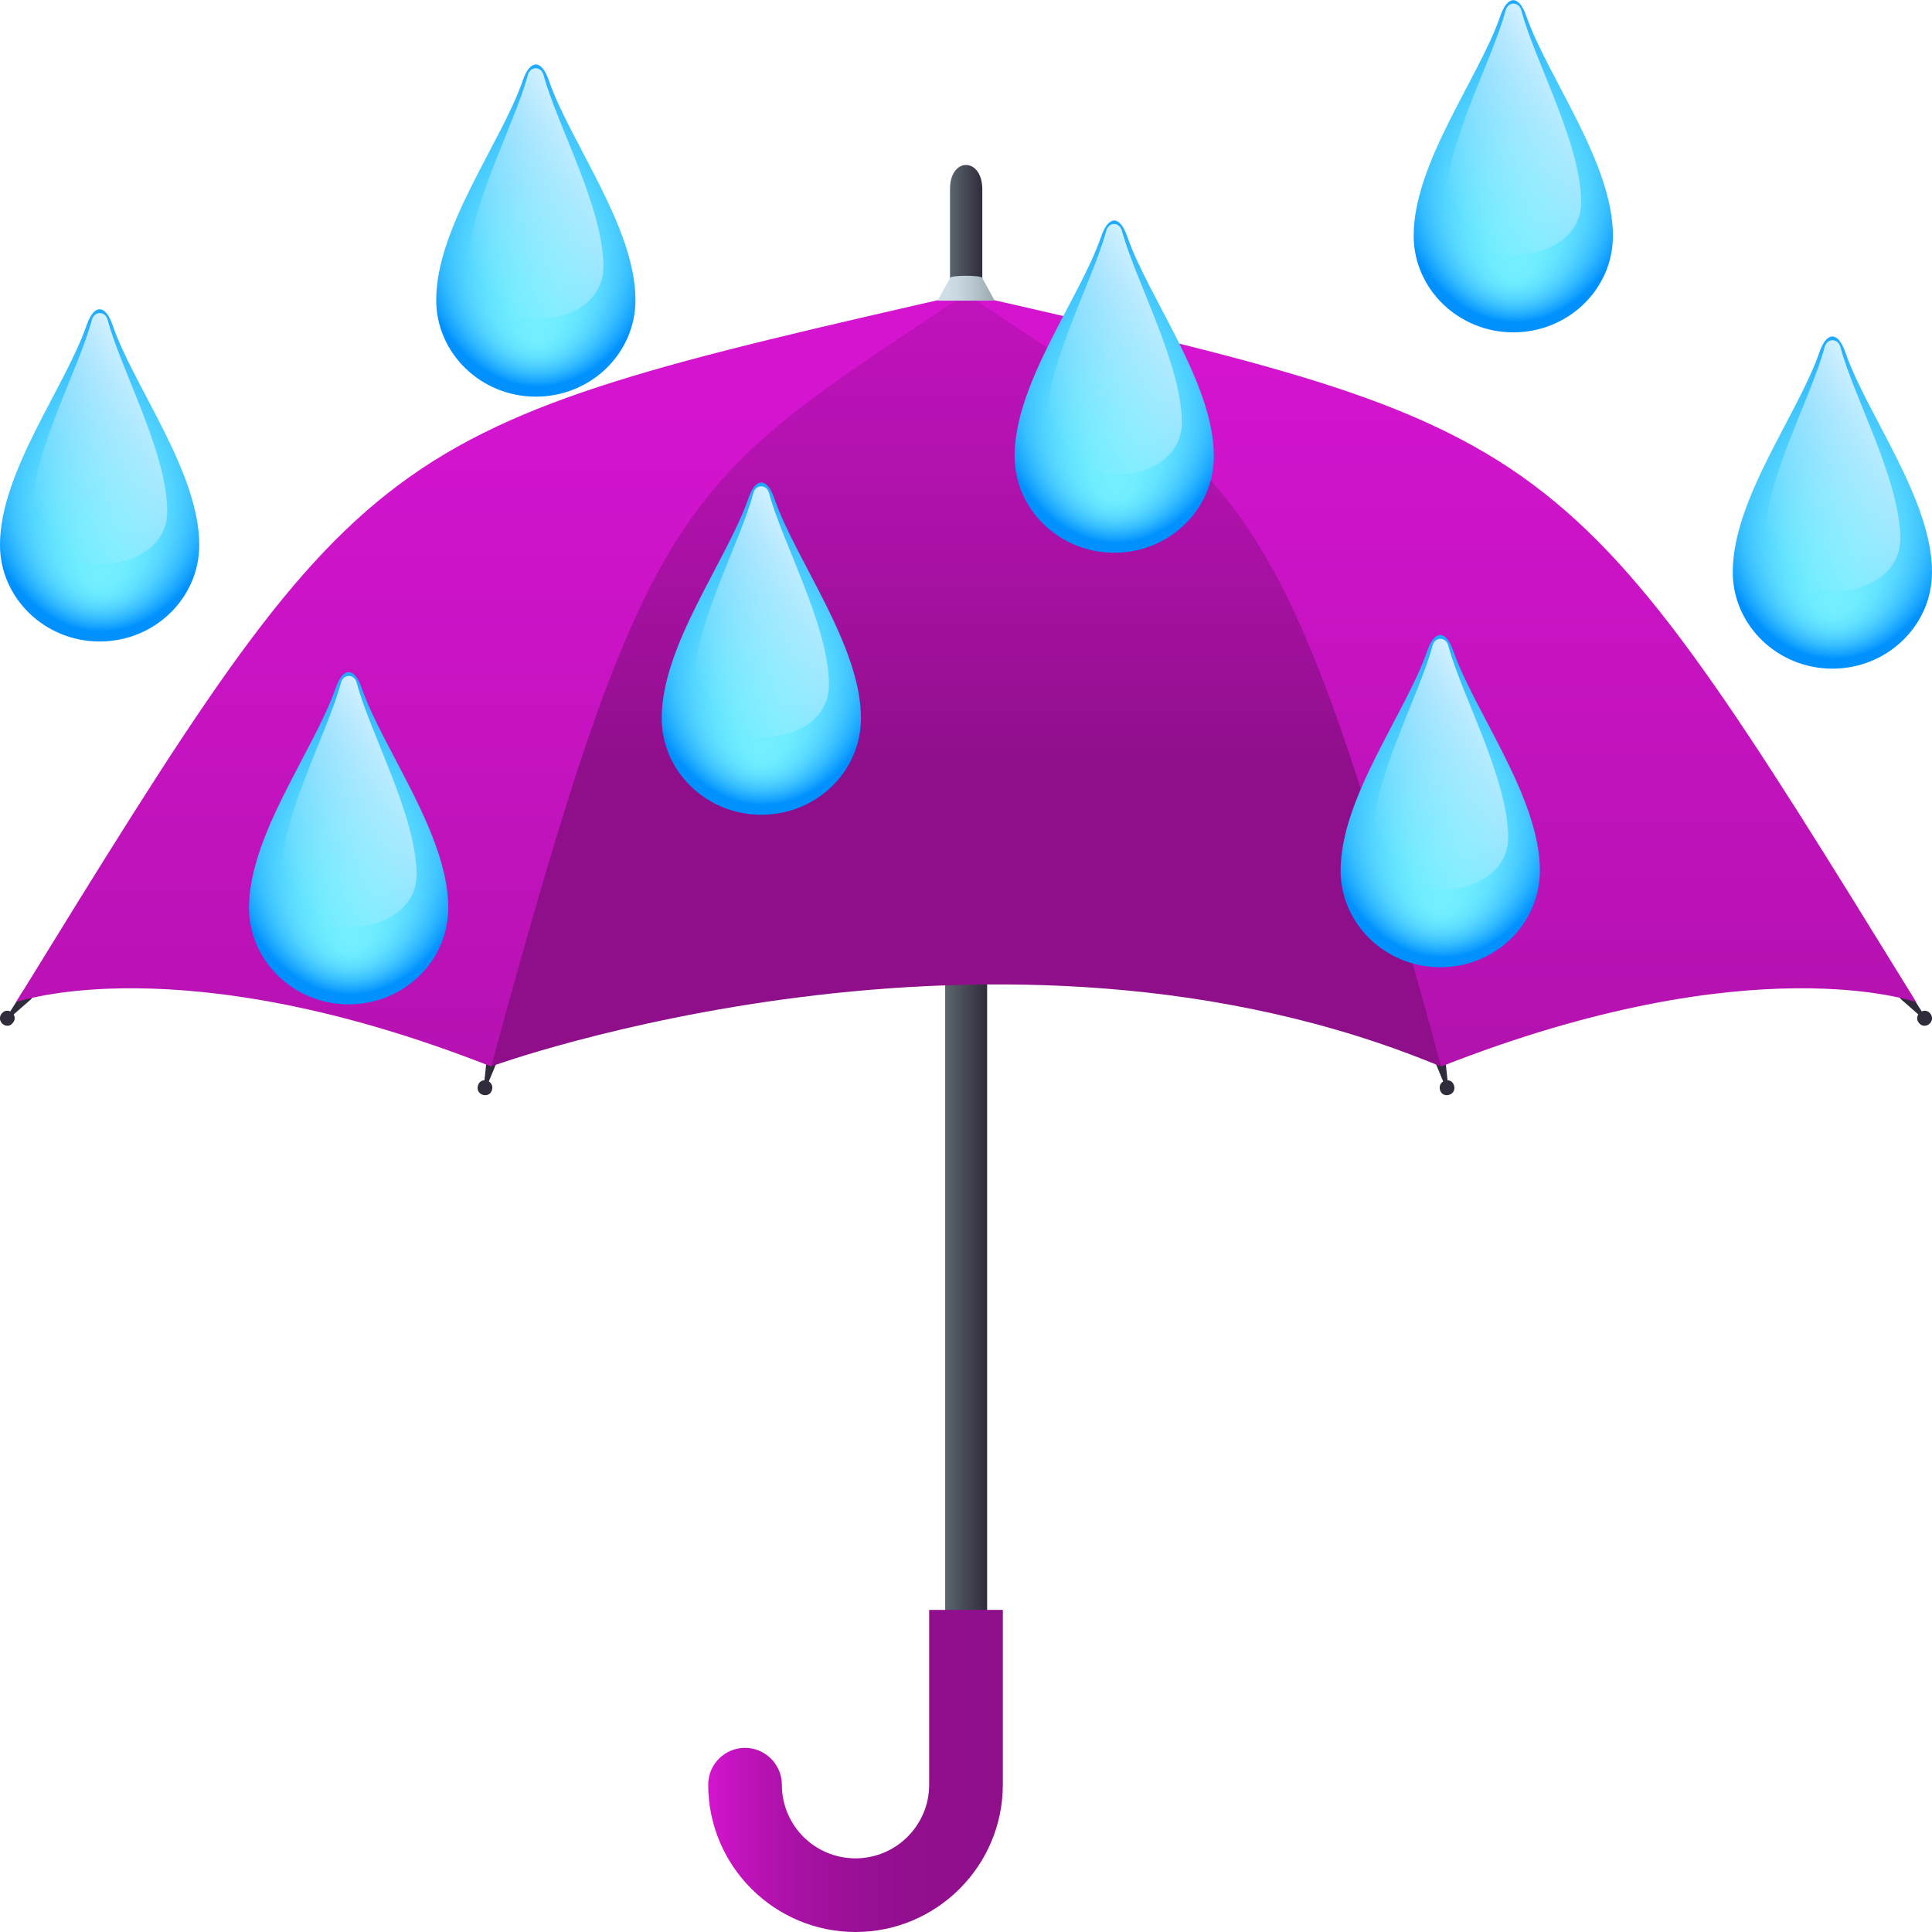
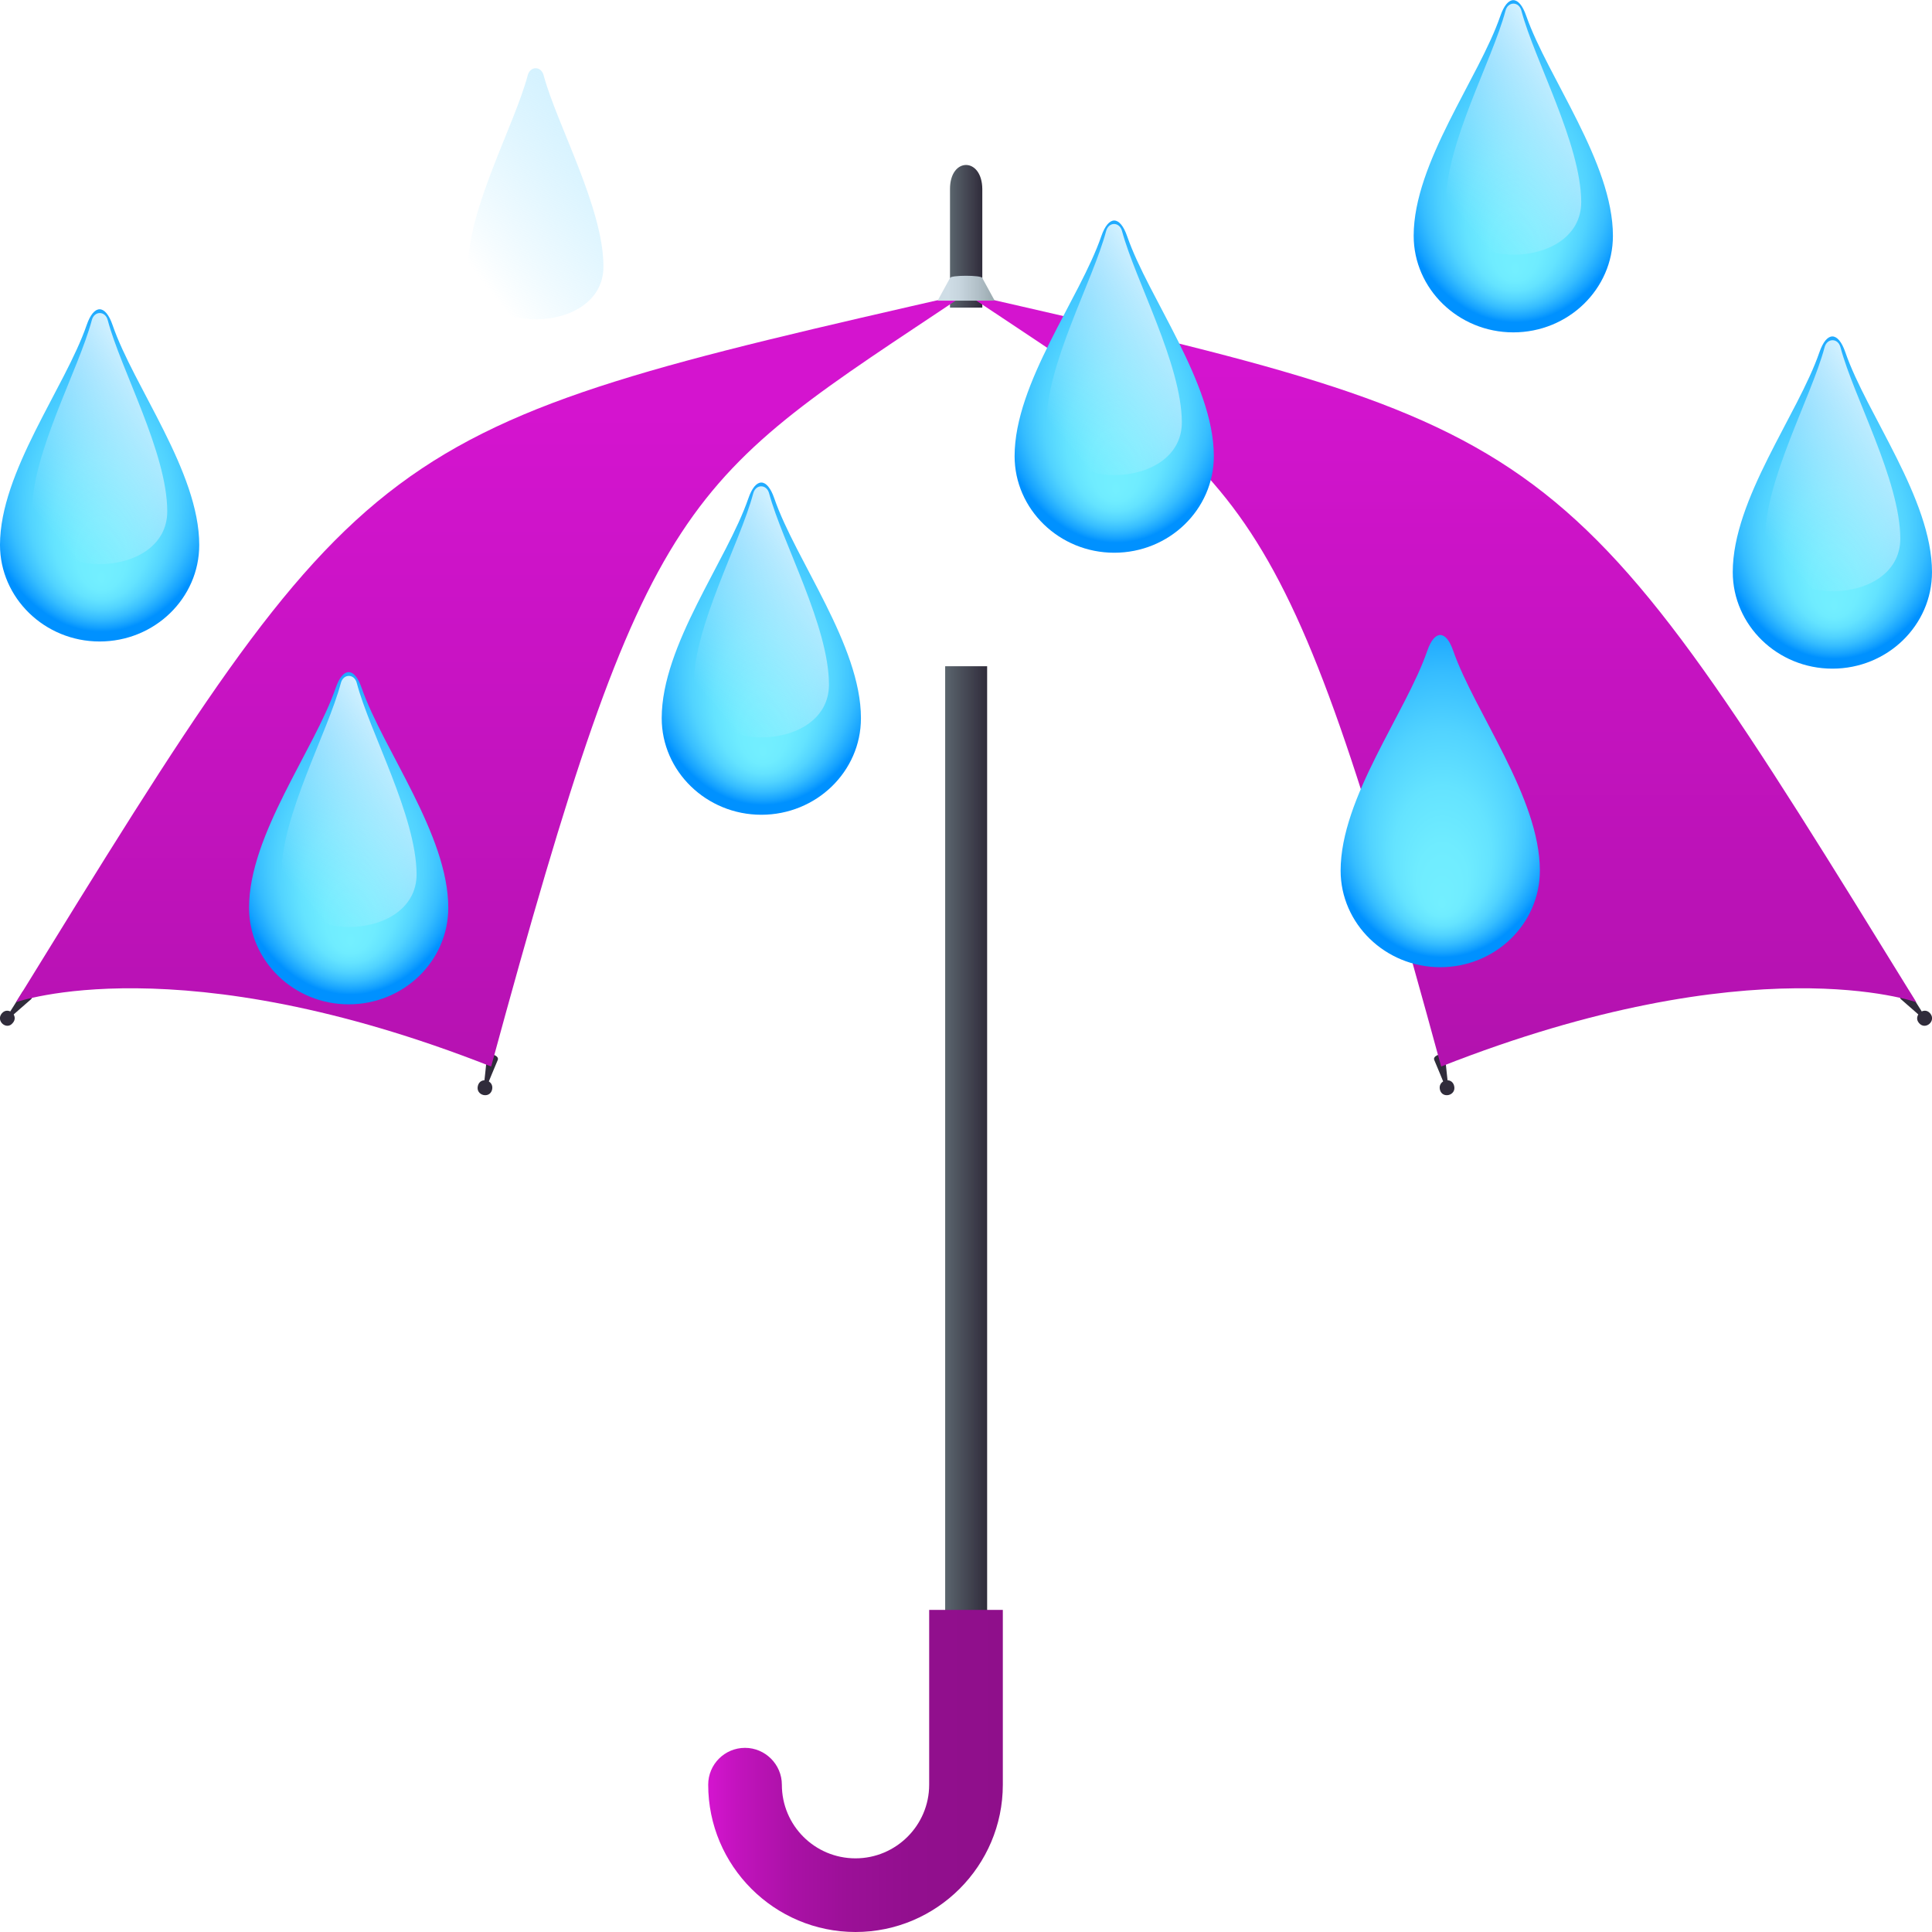
<svg xmlns="http://www.w3.org/2000/svg" version="1.1" id="Layer_1" x="0px" y="0px" width="64px" height="64px" viewBox="0 0 64 64" style="enable-background:new 0 0 64 64;" xml:space="preserve">
  <linearGradient id="SVGID_1_" gradientUnits="userSpaceOnUse" x1="31.466" y1="7.827" x2="32.533" y2="7.827">
    <stop offset="0" style="stop-color:#5B666E" />
    <stop offset="0.231" style="stop-color:#515862" />
    <stop offset="1" style="stop-color:#302C3B" />
  </linearGradient>
  <path fill="url(#SVGID_1_)" d="M31.47,6.26v3.93h1.07V6.26C32.53,5.2,31.47,5.2,31.47,6.26z" />
  <linearGradient id="SVGID_2_" gradientUnits="userSpaceOnUse" x1="31.306" y1="38.767" x2="32.693" y2="38.767">
    <stop offset="0" style="stop-color:#5B666E" />
    <stop offset="0.231" style="stop-color:#515862" />
    <stop offset="1" style="stop-color:#302C3B" />
  </linearGradient>
  <rect x="31.31" y="22.07" fill="url(#SVGID_2_)" width="1.39" height="33.4" />
  <linearGradient id="SVGID_3_" gradientUnits="userSpaceOnUse" x1="-170.119" y1="-83.014" x2="-157.91" y2="-83.014" gradientTransform="matrix(0.8 0 0 0.8 159.548 125.078)">
    <stop offset="0" style="stop-color:#D414CF" />
    <stop offset="0.118" style="stop-color:#C013BB" />
    <stop offset="0.287" style="stop-color:#AA11A6" />
    <stop offset="0.474" style="stop-color:#9B1097" />
    <stop offset="0.69" style="stop-color:#920F8E" />
    <stop offset="1" style="stop-color:#8F0F8B" />
  </linearGradient>
  <path fill="url(#SVGID_3_)" d="M30.78,53.33v5.79c0,1.35-1.1,2.44-2.44,2.44c-1.35,0-2.44-1.09-2.44-2.44c0-0.67-0.55-1.22-1.22-1.22  c-0.68,0-1.22,0.55-1.22,1.22c0,2.69,2.19,4.88,4.88,4.88c2.69,0,4.88-2.19,4.88-4.88v-5.79H30.78z" />
  <path fill="#302C3B" d="M16.13,35.01c0.02-0.16,0.42-0.06,0.36,0.1C15.89,36.52,15.98,36.55,16.13,35.01z" />
  <path fill="#302C3B" d="M15.83,35.97c0.08-0.32,0.55-0.19,0.47,0.13C16.22,36.41,15.75,36.29,15.83,35.97z" />
  <path fill="#302C3B" d="M0.75,32.85c0.09-0.14,0.4,0.14,0.28,0.25C-0.12,34.09-0.05,34.15,0.75,32.85z" />
  <path fill="#302C3B" d="M0.06,33.57c0.21-0.25,0.58,0.08,0.36,0.32C0.22,34.14-0.15,33.82,0.06,33.57z" />
  <path fill="#302C3B" d="M47.87,35.01c-0.02-0.16-0.42-0.06-0.36,0.1C48.11,36.52,48.02,36.55,47.87,35.01z" />
  <path fill="#302C3B" d="M48.17,35.97c-0.08-0.32-0.55-0.19-0.47,0.13C47.78,36.41,48.25,36.29,48.17,35.97z" />
  <path fill="#302C3B" d="M63.25,32.85c-0.09-0.14-0.4,0.14-0.28,0.25C64.12,34.09,64.05,34.15,63.25,32.85z" />
  <path fill="#302C3B" d="M63.94,33.57c-0.21-0.25-0.58,0.08-0.37,0.32C63.78,34.14,64.15,33.82,63.94,33.57z" />
  <linearGradient id="SVGID_4_" gradientUnits="userSpaceOnUse" x1="32" y1="-22.446" x2="32" y2="25.289">
    <stop offset="0.23" style="stop-color:#D414CF" />
    <stop offset="0.441" style="stop-color:#D114CC" />
    <stop offset="0.615" style="stop-color:#C613C2" />
    <stop offset="0.776" style="stop-color:#B512B1" />
    <stop offset="0.929" style="stop-color:#9D1099" />
    <stop offset="1" style="stop-color:#8F0F8B" />
  </linearGradient>
-   <path fill="url(#SVGID_4_)" d="M16.26,35.33c0,0,16.79-6.12,31.47,0c0,0,0.4-19.31-15.74-25.6C17.31,16.17,16.26,30.97,16.26,35.33z" />
  <linearGradient id="SVGID_5_" gradientUnits="userSpaceOnUse" x1="16.264" y1="43.185" x2="16.264" y2="13.642">
    <stop offset="0" style="stop-color:#AB11A7" />
    <stop offset="1" style="stop-color:#D414CF" />
  </linearGradient>
  <path fill="url(#SVGID_5_)" d="M0.53,33.2c0,0,5.41-1.94,15.74,2.13C21.52,16.03,22.57,16.03,32,9.73C12.2,14.25,12.2,14.25,0.53,33.2z" />
  <linearGradient id="SVGID_6_" gradientUnits="userSpaceOnUse" x1="47.735" y1="40.532" x2="47.735" y2="12.136">
    <stop offset="0" style="stop-color:#AB11A7" />
    <stop offset="1" style="stop-color:#D414CF" />
  </linearGradient>
  <path fill="url(#SVGID_6_)" d="M32,9.73c9.43,6.29,10.48,6.29,15.74,25.6c10.33-4.07,15.74-2.13,15.74-2.13C51.8,14.25,51.8,14.25,32,9.73z" />
  <linearGradient id="SVGID_7_" gradientUnits="userSpaceOnUse" x1="31.056" y1="9.55" x2="32.943" y2="9.55">
    <stop offset="0.182" style="stop-color:#CFDDE6" />
    <stop offset="0.39" style="stop-color:#C7D5DE" />
    <stop offset="0.719" style="stop-color:#B1BFC7" />
    <stop offset="1" style="stop-color:#99A8AE" />
  </linearGradient>
  <path fill="url(#SVGID_7_)" d="M31.47,9.21l-0.41,0.75h1.89l-0.41-0.75C32.53,9.11,31.47,9.11,31.47,9.21z" />
  <radialGradient id="SVGID_8_" cx="932.481" cy="-138.014" r="1.418" fx="932.481" fy="-136.987" gradientTransform="matrix(3.154 0 0 4.484 -2880.283 634.398)" gradientUnits="userSpaceOnUse">
    <stop offset="0" style="stop-color:#73EFFF" />
    <stop offset="0.187" style="stop-color:#6FECFF" />
    <stop offset="0.364" style="stop-color:#64E3FF" />
    <stop offset="0.537" style="stop-color:#51D3FF" />
    <stop offset="0.707" style="stop-color:#36BDFF" />
    <stop offset="0.874" style="stop-color:#14A1FF" />
    <stop offset="0.956" style="stop-color:#0091FF" />
  </radialGradient>
  <path fill="url(#SVGID_8_)" d="M61.13,11.67c-0.24-0.7-0.62-0.7-0.86,0c-0.71,2.06-2.87,4.86-2.87,7.28c0,1.76,1.48,3.2,3.3,3.2  c1.82,0,3.3-1.43,3.3-3.2C64,16.53,61.83,13.71,61.13,11.67z" />
  <linearGradient id="SVGID_9_" gradientUnits="userSpaceOnUse" x1="852.401" y1="-140.22" x2="854.027" y2="-141.657" gradientTransform="matrix(2.732 0 0 3.092 -2270.299 451.847)">
    <stop offset="0.053" style="stop-color:#C4EEFF;stop-opacity:0" />
    <stop offset="0.45" style="stop-color:#CDF0FF;stop-opacity:0.42" />
    <stop offset="1" style="stop-color:#D4F2FF" />
  </linearGradient>
  <path fill="url(#SVGID_9_)" d="M60.97,11.51c-0.08-0.32-0.45-0.32-0.53,0c-0.44,1.65-1.97,4.39-1.97,6.33c0,2.33,4.48,2.33,4.48,0  C62.94,15.9,61.4,13.14,60.97,11.51z" />
  <radialGradient id="SVGID_10_" cx="929.131" cy="-141.7" r="1.418" fx="929.131" fy="-140.672" gradientTransform="matrix(3.154 0 0 4.484 -2880.283 639.778)" gradientUnits="userSpaceOnUse">
    <stop offset="0" style="stop-color:#73EFFF" />
    <stop offset="0.187" style="stop-color:#6FECFF" />
    <stop offset="0.364" style="stop-color:#64E3FF" />
    <stop offset="0.537" style="stop-color:#51D3FF" />
    <stop offset="0.707" style="stop-color:#36BDFF" />
    <stop offset="0.874" style="stop-color:#14A1FF" />
    <stop offset="0.956" style="stop-color:#0091FF" />
  </radialGradient>
  <path fill="url(#SVGID_10_)" d="M50.56,0.53c-0.24-0.7-0.62-0.7-0.86,0c-0.71,2.06-2.87,4.86-2.87,7.28c0,1.76,1.48,3.2,3.3,3.2  c1.82,0,3.3-1.43,3.3-3.2C53.43,5.39,51.27,2.56,50.56,0.53z" />
  <linearGradient id="SVGID_11_" gradientUnits="userSpaceOnUse" x1="848.534" y1="-143.824" x2="850.16" y2="-145.261" gradientTransform="matrix(2.732 0 0 3.092 -2270.299 451.847)">
    <stop offset="0.053" style="stop-color:#C4EEFF;stop-opacity:0" />
    <stop offset="0.45" style="stop-color:#CDF0FF;stop-opacity:0.42" />
    <stop offset="1" style="stop-color:#D4F2FF" />
  </linearGradient>
  <path fill="url(#SVGID_11_)" d="M50.4,0.36c-0.08-0.32-0.45-0.32-0.53,0c-0.44,1.65-1.97,4.39-1.97,6.33c0,2.33,4.48,2.33,4.48,0  C52.37,4.76,50.83,1.99,50.4,0.36z" />
  <radialGradient id="SVGID_12_" cx="918.863" cy="-140.994" r="1.418" fx="918.863" fy="-139.967" gradientTransform="matrix(3.154 0 0 4.484 -2880.283 638.748)" gradientUnits="userSpaceOnUse">
    <stop offset="0" style="stop-color:#73EFFF" />
    <stop offset="0.187" style="stop-color:#6FECFF" />
    <stop offset="0.364" style="stop-color:#64E3FF" />
    <stop offset="0.537" style="stop-color:#51D3FF" />
    <stop offset="0.707" style="stop-color:#36BDFF" />
    <stop offset="0.874" style="stop-color:#14A1FF" />
    <stop offset="0.956" style="stop-color:#0091FF" />
  </radialGradient>
-   <path fill="url(#SVGID_12_)" d="M18.18,2.66c-0.24-0.7-0.62-0.7-0.86,0c-0.71,2.06-2.87,4.86-2.87,7.28c0,1.76,1.48,3.2,3.3,3.2  c1.82,0,3.3-1.43,3.3-3.2C21.05,7.52,18.88,4.7,18.18,2.66z" />
  <linearGradient id="SVGID_13_" gradientUnits="userSpaceOnUse" x1="836.679" y1="-143.135" x2="838.305" y2="-144.571" gradientTransform="matrix(2.732 0 0 3.092 -2270.299 451.847)">
    <stop offset="0.053" style="stop-color:#C4EEFF;stop-opacity:0" />
    <stop offset="0.45" style="stop-color:#CDF0FF;stop-opacity:0.42" />
    <stop offset="1" style="stop-color:#D4F2FF" />
  </linearGradient>
  <path fill="url(#SVGID_13_)" d="M18.01,2.5c-0.08-0.32-0.45-0.32-0.53,0c-0.44,1.65-1.97,4.39-1.97,6.33c0,2.33,4.48,2.33,4.48,0  C19.99,6.89,18.45,4.13,18.01,2.5z" />
  <radialGradient id="SVGID_14_" cx="914.282" cy="-138.312" r="1.418" fx="914.282" fy="-137.285" gradientTransform="matrix(3.154 0 0 4.484 -2880.283 634.833)" gradientUnits="userSpaceOnUse">
    <stop offset="0" style="stop-color:#73EFFF" />
    <stop offset="0.187" style="stop-color:#6FECFF" />
    <stop offset="0.364" style="stop-color:#64E3FF" />
    <stop offset="0.537" style="stop-color:#51D3FF" />
    <stop offset="0.707" style="stop-color:#36BDFF" />
    <stop offset="0.874" style="stop-color:#14A1FF" />
    <stop offset="0.956" style="stop-color:#0091FF" />
  </radialGradient>
  <path fill="url(#SVGID_14_)" d="M3.73,10.77c-0.24-0.7-0.62-0.7-0.86,0C2.16,12.83,0,15.63,0,18.05c0,1.76,1.48,3.2,3.3,3.2  c1.82,0,3.3-1.43,3.3-3.2C6.6,15.63,4.43,12.81,3.73,10.77z" />
  <linearGradient id="SVGID_15_" gradientUnits="userSpaceOnUse" x1="831.39" y1="-140.511" x2="833.016" y2="-141.948" gradientTransform="matrix(2.732 0 0 3.092 -2270.299 451.847)">
    <stop offset="0.053" style="stop-color:#C4EEFF;stop-opacity:0" />
    <stop offset="0.45" style="stop-color:#CDF0FF;stop-opacity:0.42" />
    <stop offset="1" style="stop-color:#D4F2FF" />
  </linearGradient>
  <path fill="url(#SVGID_15_)" d="M3.57,10.61c-0.08-0.32-0.45-0.32-0.53,0C2.6,12.26,1.06,15,1.06,16.94c0,2.33,4.48,2.33,4.48,0  C5.54,15,4,12.24,3.57,10.61z" />
  <radialGradient id="SVGID_16_" cx="916.898" cy="-134.337" r="1.418" fx="916.898" fy="-133.31" gradientTransform="matrix(3.154 0 0 4.484 -2880.283 629.03)" gradientUnits="userSpaceOnUse">
    <stop offset="0" style="stop-color:#73EFFF" />
    <stop offset="0.187" style="stop-color:#6FECFF" />
    <stop offset="0.364" style="stop-color:#64E3FF" />
    <stop offset="0.537" style="stop-color:#51D3FF" />
    <stop offset="0.707" style="stop-color:#36BDFF" />
    <stop offset="0.874" style="stop-color:#14A1FF" />
    <stop offset="0.956" style="stop-color:#0091FF" />
  </radialGradient>
  <path fill="url(#SVGID_16_)" d="M11.98,22.79c-0.24-0.7-0.62-0.7-0.86,0c-0.71,2.06-2.87,4.86-2.87,7.28c0,1.76,1.48,3.2,3.3,3.2  c1.82,0,3.3-1.43,3.3-3.2C14.85,27.65,12.69,24.83,11.98,22.79z" />
  <linearGradient id="SVGID_17_" gradientUnits="userSpaceOnUse" x1="834.411" y1="-136.624" x2="836.037" y2="-138.06" gradientTransform="matrix(2.732 0 0 3.092 -2270.299 451.847)">
    <stop offset="0.053" style="stop-color:#C4EEFF;stop-opacity:0" />
    <stop offset="0.45" style="stop-color:#CDF0FF;stop-opacity:0.42" />
    <stop offset="1" style="stop-color:#D4F2FF" />
  </linearGradient>
  <path fill="url(#SVGID_17_)" d="M11.82,22.63c-0.08-0.32-0.45-0.32-0.53,0c-0.44,1.65-1.97,4.39-1.97,6.33c0,2.33,4.48,2.33,4.48,0  C13.79,27.03,12.25,24.26,11.82,22.63z" />
  <radialGradient id="SVGID_18_" cx="921.231" cy="-136.413" r="1.418" fx="921.231" fy="-135.386" gradientTransform="matrix(3.154 0 0 4.484 -2880.283 632.061)" gradientUnits="userSpaceOnUse">
    <stop offset="0" style="stop-color:#73EFFF" />
    <stop offset="0.187" style="stop-color:#6FECFF" />
    <stop offset="0.364" style="stop-color:#64E3FF" />
    <stop offset="0.537" style="stop-color:#51D3FF" />
    <stop offset="0.707" style="stop-color:#36BDFF" />
    <stop offset="0.874" style="stop-color:#14A1FF" />
    <stop offset="0.956" style="stop-color:#0091FF" />
  </radialGradient>
  <path fill="url(#SVGID_18_)" d="M25.65,16.51c-0.24-0.7-0.62-0.7-0.86,0c-0.71,2.06-2.87,4.86-2.87,7.28c0,1.76,1.48,3.2,3.3,3.2  c1.82,0,3.3-1.43,3.3-3.2C28.52,21.38,26.35,18.55,25.65,16.51z" />
  <linearGradient id="SVGID_19_" gradientUnits="userSpaceOnUse" x1="839.413" y1="-138.654" x2="841.039" y2="-140.091" gradientTransform="matrix(2.732 0 0 3.092 -2270.299 451.847)">
    <stop offset="0.053" style="stop-color:#C4EEFF;stop-opacity:0" />
    <stop offset="0.45" style="stop-color:#CDF0FF;stop-opacity:0.42" />
    <stop offset="1" style="stop-color:#D4F2FF" />
  </linearGradient>
  <path fill="url(#SVGID_19_)" d="M25.48,16.35c-0.08-0.32-0.45-0.32-0.53,0c-0.44,1.65-1.97,4.39-1.97,6.33c0,2.33,4.48,2.33,4.48,0  C27.46,20.75,25.92,17.98,25.48,16.35z" />
  <radialGradient id="SVGID_20_" cx="924.937" cy="-139.286" r="1.418" fx="924.937" fy="-138.258" gradientTransform="matrix(3.154 0 0 4.484 -2880.283 636.254)" gradientUnits="userSpaceOnUse">
    <stop offset="0" style="stop-color:#73EFFF" />
    <stop offset="0.187" style="stop-color:#6FECFF" />
    <stop offset="0.364" style="stop-color:#64E3FF" />
    <stop offset="0.537" style="stop-color:#51D3FF" />
    <stop offset="0.707" style="stop-color:#36BDFF" />
    <stop offset="0.874" style="stop-color:#14A1FF" />
    <stop offset="0.956" style="stop-color:#0091FF" />
  </radialGradient>
  <path fill="url(#SVGID_20_)" d="M37.34,7.83c-0.24-0.7-0.62-0.7-0.86,0c-0.71,2.06-2.87,4.86-2.87,7.28c0,1.76,1.48,3.2,3.3,3.2  c1.82,0,3.3-1.43,3.3-3.2C40.21,12.69,38.04,9.86,37.34,7.83z" />
  <linearGradient id="SVGID_21_" gradientUnits="userSpaceOnUse" x1="843.692" y1="-141.464" x2="845.318" y2="-142.9" gradientTransform="matrix(2.732 0 0 3.092 -2270.299 451.847)">
    <stop offset="0.053" style="stop-color:#C4EEFF;stop-opacity:0" />
    <stop offset="0.45" style="stop-color:#CDF0FF;stop-opacity:0.42" />
    <stop offset="1" style="stop-color:#D4F2FF" />
  </linearGradient>
  <path fill="url(#SVGID_21_)" d="M37.17,7.66c-0.08-0.32-0.45-0.32-0.53,0c-0.44,1.65-1.97,4.39-1.97,6.33c0,2.33,4.48,2.33,4.48,0  C39.14,12.06,37.61,9.29,37.17,7.66z" />
  <radialGradient id="SVGID_22_" cx="928.364" cy="-134.745" r="1.418" fx="928.364" fy="-133.718" gradientTransform="matrix(3.154 0 0 4.484 -2880.283 629.626)" gradientUnits="userSpaceOnUse">
    <stop offset="0" style="stop-color:#73EFFF" />
    <stop offset="0.187" style="stop-color:#6FECFF" />
    <stop offset="0.364" style="stop-color:#64E3FF" />
    <stop offset="0.537" style="stop-color:#51D3FF" />
    <stop offset="0.707" style="stop-color:#36BDFF" />
    <stop offset="0.874" style="stop-color:#14A1FF" />
    <stop offset="0.956" style="stop-color:#0091FF" />
  </radialGradient>
  <path fill="url(#SVGID_22_)" d="M48.14,21.56c-0.24-0.7-0.62-0.7-0.86,0c-0.71,2.06-2.87,4.86-2.87,7.28c0,1.76,1.48,3.2,3.3,3.2  c1.82,0,3.3-1.43,3.3-3.2C51.01,26.42,48.85,23.59,48.14,21.56z" />
  <linearGradient id="SVGID_23_" gradientUnits="userSpaceOnUse" x1="847.648" y1="-137.022" x2="849.274" y2="-138.459" gradientTransform="matrix(2.732 0 0 3.092 -2270.299 451.847)">
    <stop offset="0.053" style="stop-color:#C4EEFF;stop-opacity:0" />
    <stop offset="0.45" style="stop-color:#CDF0FF;stop-opacity:0.42" />
    <stop offset="1" style="stop-color:#D4F2FF" />
  </linearGradient>
-   <path fill="url(#SVGID_23_)" d="M47.98,21.4c-0.08-0.32-0.45-0.32-0.53,0c-0.44,1.65-1.97,4.39-1.97,6.33c0,2.33,4.48,2.33,4.48,0  C49.95,25.79,48.42,23.03,47.98,21.4z" />
</svg>